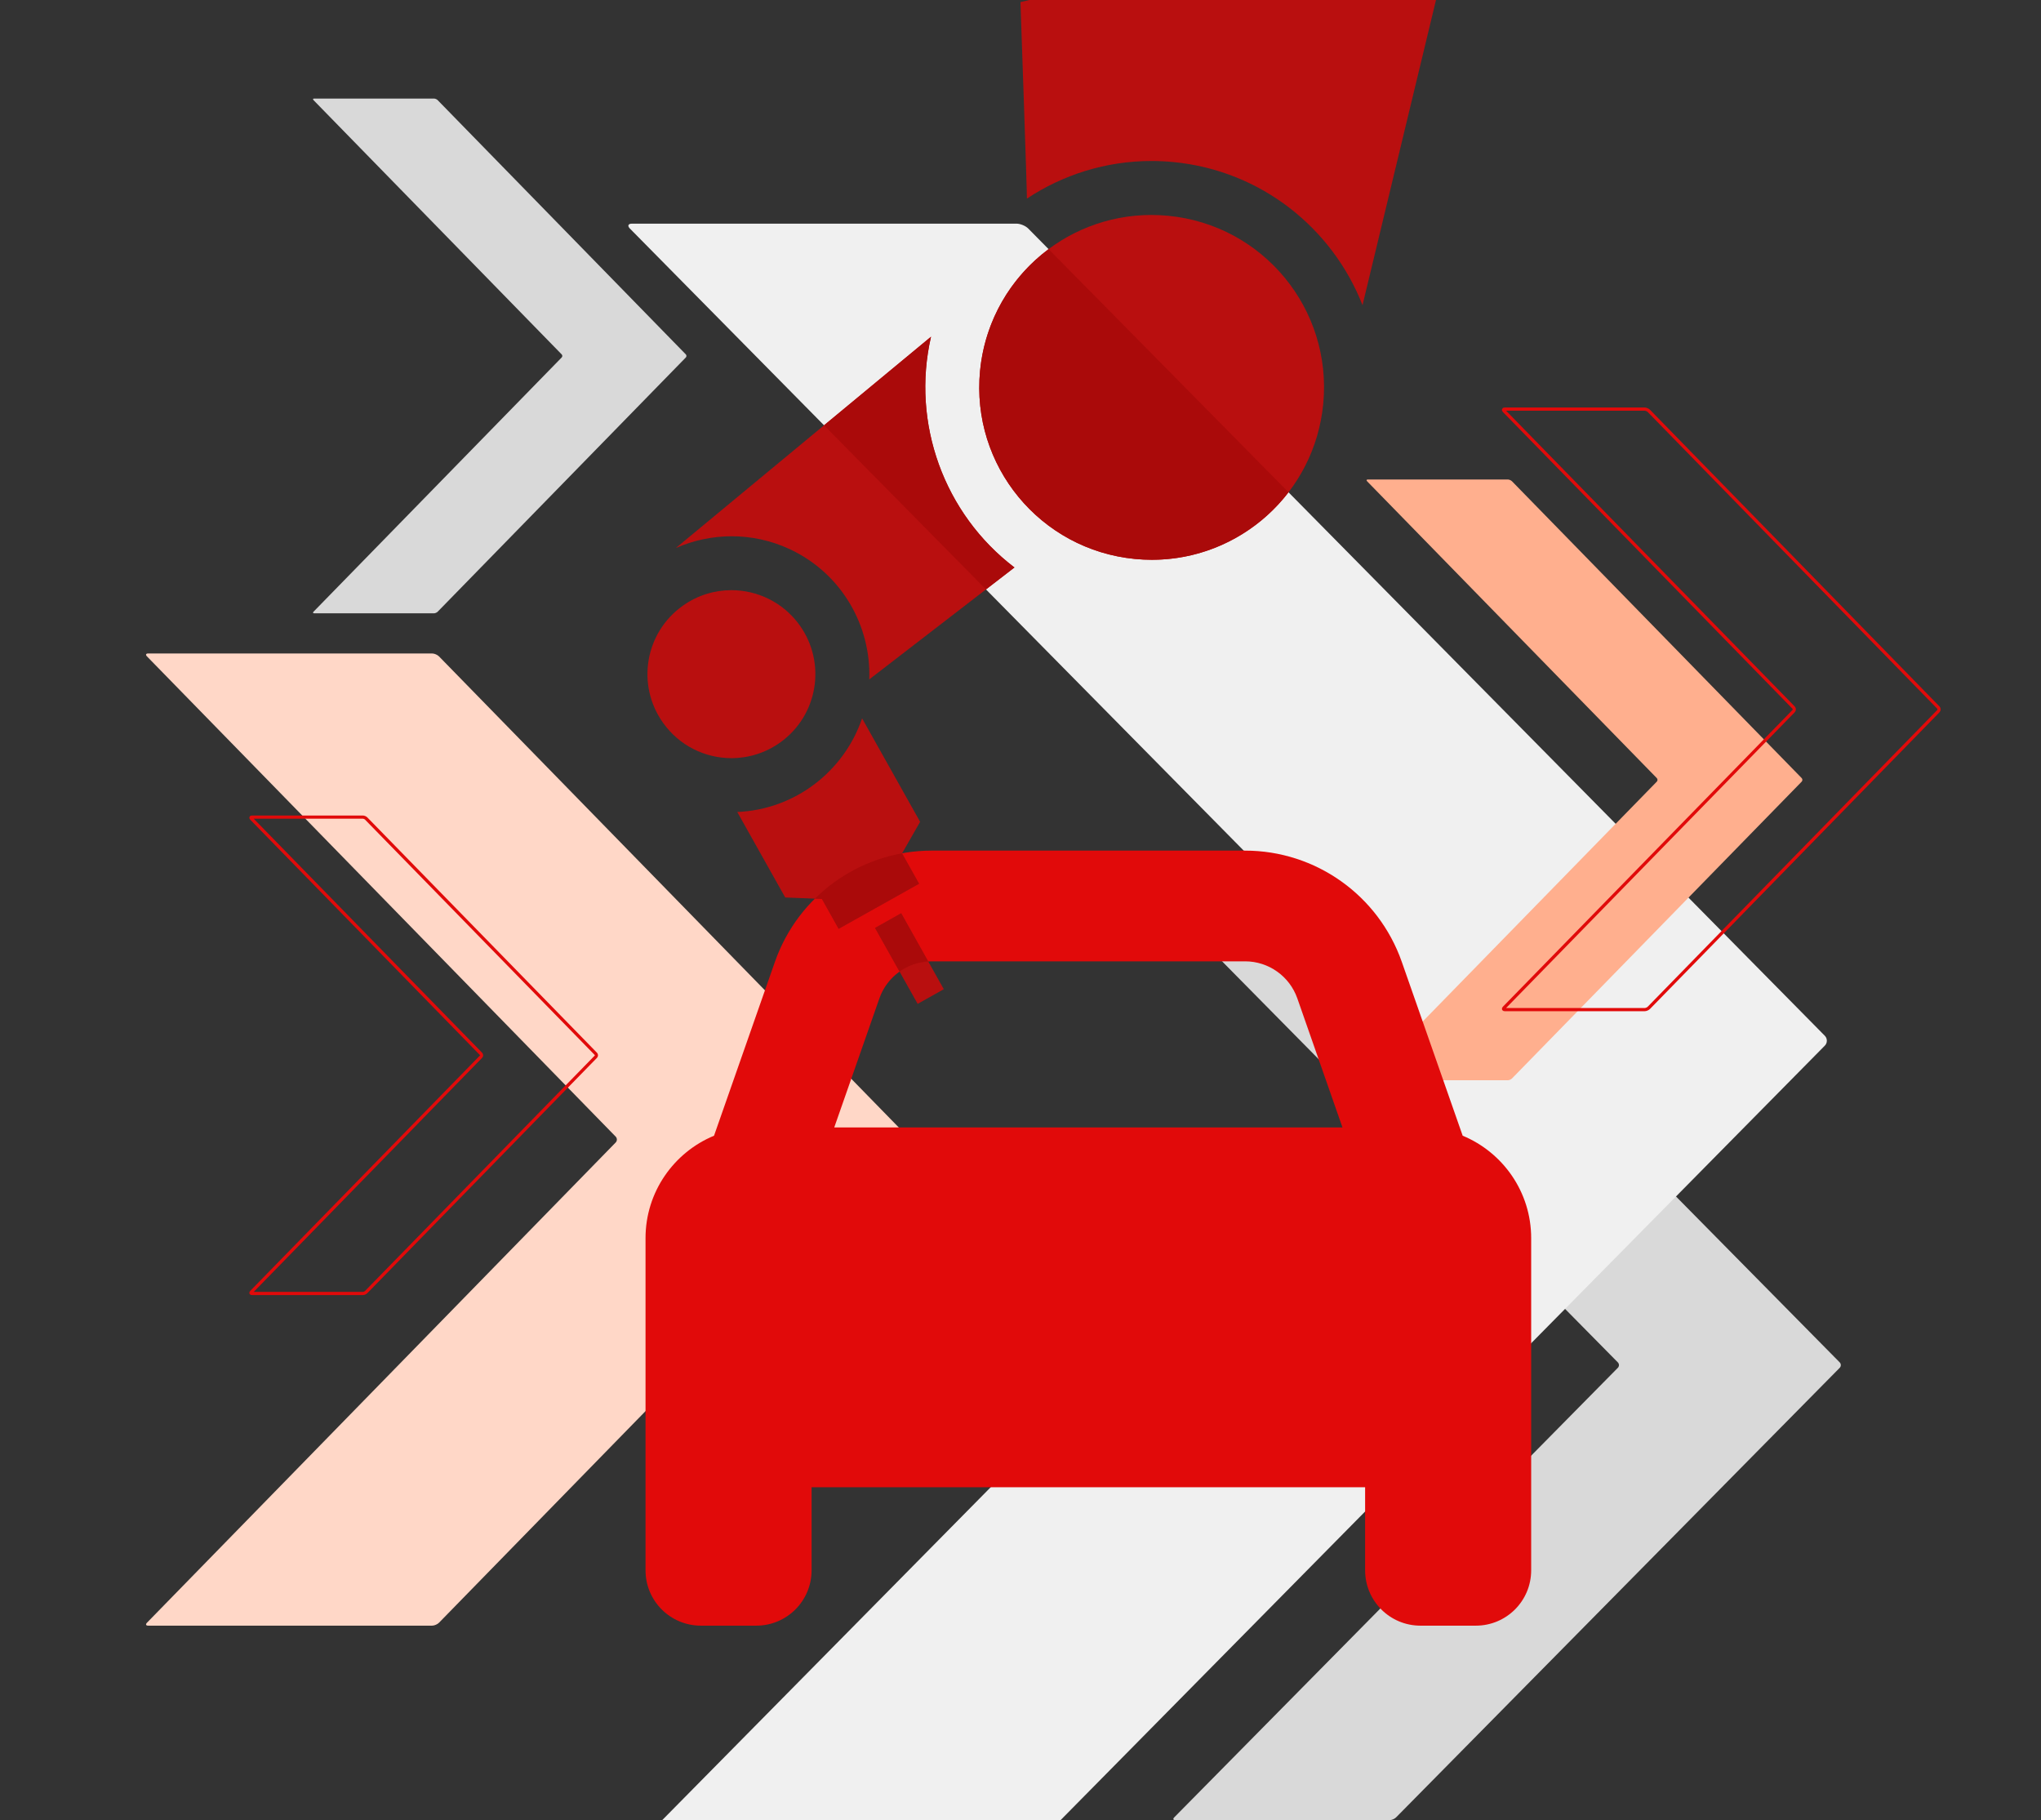
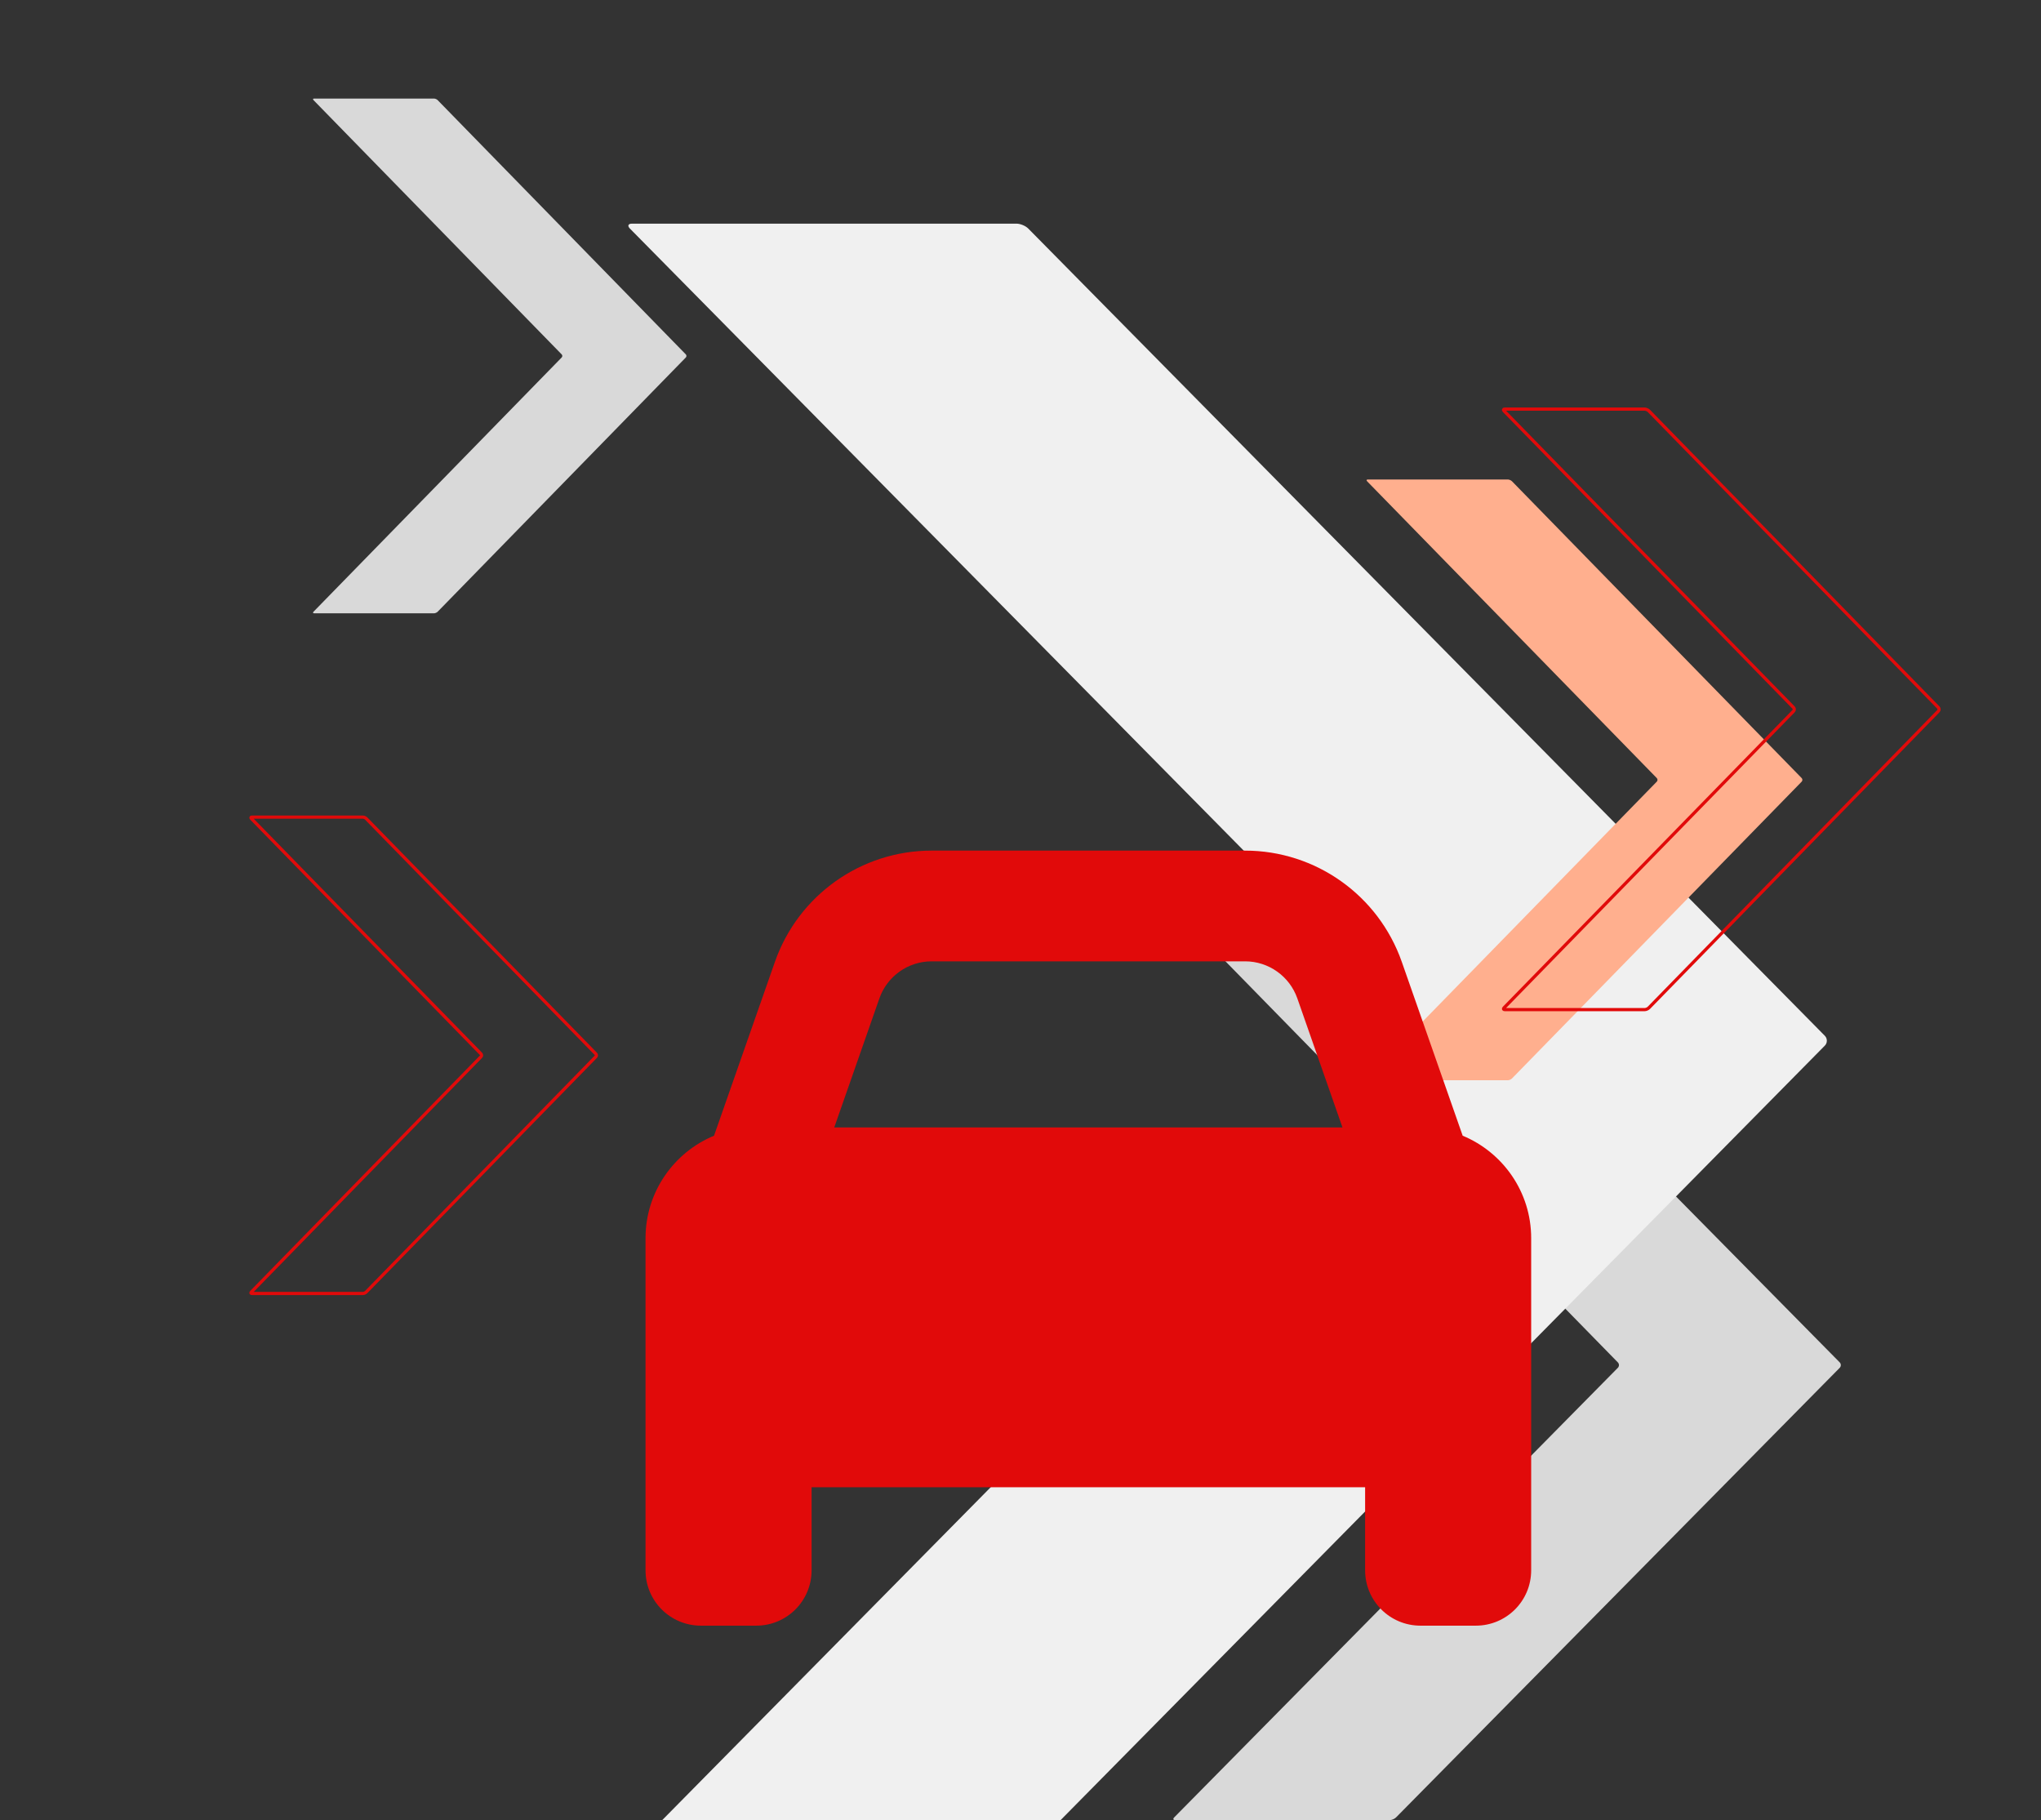
<svg xmlns="http://www.w3.org/2000/svg" version="1.1" id="Automotive" x="0px" y="0px" viewBox="0 0 480 428" style="enable-background:new 0 0 480 428;" xml:space="preserve">
  <rect x="0" y="0" width="480" height="428" fill="#333333" stroke="none" />
  <style type="text/css">
	.st0{fill:#D9D9D9;}
	.st1{fill:#F0F0F0;}
	.st2{fill:#FFD7C7;}
	.st3{fill:none;stroke:#E10A0A;stroke-width:0.75;stroke-miterlimit:10;}
	.st4{fill:#FFAF8E;}
	.st5{fill:#E10A0A;}
	.st6{fill:#B90F0F;}
	.st7{fill:#AA0A0A;}
</style>
-   <path id="_x33__00000101819608311785916910000000221245988555742354_" class="st0" d="M432.659,320.358L328.326,214.643  c-0.343-0.355-1.036-0.643-1.528-0.643h-50.386c-0.492,0-0.615,0.288-0.265,0.643L380.48,320.358c0.35,0.353,0.35,0.931,0,1.283  L276.147,427.355c-0.35,0.355-0.227,0.645,0.265,0.645h50.386c0.492,0,1.185-0.29,1.528-0.645L432.659,321.64  C433.008,321.289,433.008,320.711,432.659,320.358" />
+   <path id="_x33__00000101819608311785916910000000221245988555742354_" class="st0" d="M432.659,320.358L328.326,214.643  c-0.343-0.355-1.036-0.643-1.528-0.643h-50.386L380.48,320.358c0.35,0.353,0.35,0.931,0,1.283  L276.147,427.355c-0.35,0.355-0.227,0.645,0.265,0.645h50.386c0.492,0,1.185-0.29,1.528-0.645L432.659,321.64  C433.008,321.289,433.008,320.711,432.659,320.358" />
  <path id="_x32_" class="st1" d="M429.168,243.568L241.83,53.746c-0.623-0.635-1.861-1.153-2.751-1.153h-90.468  c-0.889,0-1.101,0.518-0.472,1.153l187.332,189.823c0.63,0.633,0.63,1.673,0,2.305L155.733,428h93.691l179.743-182.127  C429.791,245.242,429.791,244.202,429.168,243.568z" />
-   <path id="_x31__Orange_00000075861403062813141210000000144327016417269894_" class="st2" d="M213.479,267.278L103.24,154.346  c-0.368-0.378-1.096-0.685-1.616-0.685H34.837c-0.521,0-0.646,0.307-0.278,0.685l110.24,112.932c0.369,0.376,0.369,0.996,0,1.372  L34.56,381.581c-0.368,0.378-0.243,0.687,0.278,0.687h66.786c0.521,0,1.248-0.31,1.616-0.687L213.48,268.65  C213.849,268.274,213.849,267.655,213.479,267.278" />
  <path id="_x31__00000098930468703907138910000015057033114796224665_" class="st0" d="M161.29,83.333l-58.367-59.792  c-0.193-0.199-0.58-0.363-0.855-0.363H73.88c-0.282,0-0.346,0.163-0.153,0.363l58.367,59.792c0.199,0.199,0.199,0.528,0,0.726  l-58.367,59.792c-0.193,0.199-0.129,0.364,0.153,0.364h28.188c0.274,0,0.661-0.165,0.855-0.364l58.367-59.792  C161.483,83.861,161.483,83.533,161.29,83.333" />
  <path id="_x31__Outline_00000031200412153017611670000015941414495492763020_" class="st3" d="M140.128,247.813L86.12,192.476  c-0.178-0.185-0.536-0.336-0.791-0.336H59.244c-0.255,0-0.315,0.151-0.136,0.336l54.008,55.337c0.185,0.185,0.185,0.487,0,0.672  l-54.008,55.337c-0.179,0.186-0.119,0.337,0.136,0.337h26.084c0.256,0,0.614-0.151,0.791-0.337l54.008-55.337  C140.313,248.3,140.313,247.997,140.128,247.813z" />
  <path id="_x32__Orange_00000052078753842100004480000017249519495239787700_" class="st4" d="M423.712,182.961l-68.122-69.788  c-0.228-0.233-0.678-0.424-1.003-0.424H321.69c-0.325,0-0.401,0.19-0.174,0.424l68.122,69.788c0.228,0.233,0.228,0.615,0,0.847  l-68.122,69.788c-0.228,0.233-0.151,0.425,0.174,0.425h32.898c0.325,0,0.775-0.192,1.003-0.425l68.122-69.788  C423.94,183.576,423.94,183.194,423.712,182.961" />
  <path id="_x32__Outline_00000132072798953104734230000015159079726940535687_" class="st3" d="M455.86,166.38l-68.083-69.76  c-0.228-0.233-0.679-0.424-1.004-0.424h-32.881c-0.319,0-0.401,0.19-0.174,0.424l68.09,69.76c0.228,0.233,0.228,0.615,0,0.847  l-68.09,69.76c-0.228,0.233-0.146,0.425,0.174,0.425h32.881c0.325,0,0.776-0.192,1.004-0.425l68.083-69.76  C456.088,166.995,456.088,166.613,455.86,166.38z" />
  <g id="Automotive_Icon">
    <path class="st5" d="M292.815,200.019h-73.714c-16.598,0-31.365,10.496-36.857,26.158l-14.319,40.884   c-9.438,3.906-16.11,13.222-16.11,24.083v58.581v19.526c0,7.201,5.818,13.018,13.018,13.018h13.018   c7.201,0,13.018-5.817,13.018-13.018v-19.526h130.178v19.526c0,7.201,5.818,13.018,13.018,13.018h13.018   c7.201,0,13.018-5.817,13.018-13.018v-19.526v-58.581c0-10.861-6.672-20.177-16.109-24.083l-14.32-40.884   C324.18,210.515,309.413,200.019,292.815,200.019 M196.199,265.108l10.617-30.347c1.832-5.207,6.754-8.706,12.286-8.706h73.714   c5.532,0,10.454,3.499,12.286,8.706l10.617,30.347H196.199z" />
-     <path class="st6" d="M221.96,232.605l-6.146,3.451l-10.027-17.853l6.156-3.46L221.96,232.605z M172.005,138.778   c-3.957,0-7.954,1.189-11.431,3.663c-8.904,6.329-10.97,18.625-4.641,27.523c3.857,5.421,9.927,8.313,16.092,8.313   c3.956,0,7.95-1.189,11.429-3.663c8.883-6.324,10.971-18.633,4.646-27.533C184.249,141.667,178.176,138.778,172.005,138.778    M202.746,168.916c-4.214,12.418-15.741,21.455-29.357,22.02l11.279,20.104l8.63,0.349l3.928,7.019l18.923-10.599l-4.003-7.144   l4.246-7.416L202.746,168.916z M218.956,79.178l-60.024,49.698c4.117-1.815,8.601-2.776,13.151-2.776   c4.588,0,9.242,0.976,13.663,3.037c12.161,5.688,19.154,17.985,18.685,30.621l34.146-26.319   C222.008,120.829,214.281,99.484,218.956,79.178 M242.086,0l-2.097,0.493c0,0,1.601,45.978,1.518,46.206   c8.469-5.61,18.578-8.842,29.289-8.842c1.709,0,3.43,0.083,5.165,0.25c20.63,1.994,37.393,15.559,44.476,33.648L337.715,0H242.086z    M274.74,50.743c-1.329-0.129-2.652-0.192-3.96-0.192c-20.645,0-38.263,15.662-40.291,36.639   c-2.156,22.312,14.144,42.094,36.45,44.251c1.33,0.128,2.654,0.192,3.963,0.192c20.649,0,38.265-15.66,40.292-36.641   C313.35,72.685,297.054,52.9,274.74,50.743z" />
-     <path class="st7" d="M211.943,214.742l6.361,11.344c-2.477,0.152-4.804,0.997-6.751,2.383l-5.766-10.266L211.943,214.742z    M197.227,218.408l18.923-10.599l-4.003-7.144l0.01-0.017c-7.833,1.415-14.965,5.183-20.515,10.674l1.656,0.067L197.227,218.408z    M193.796,100.01l38.085,38.591l6.697-5.162c-16.57-12.61-24.297-33.955-19.622-54.261L193.796,100.01z M230.489,87.19   c-2.156,22.312,14.144,42.094,36.45,44.251c1.33,0.128,2.654,0.192,3.963,0.192c12.926,0,24.662-6.137,32.131-15.873   l-56.427-57.176C237.765,65.176,231.635,75.332,230.489,87.19z" />
  </g>
</svg>